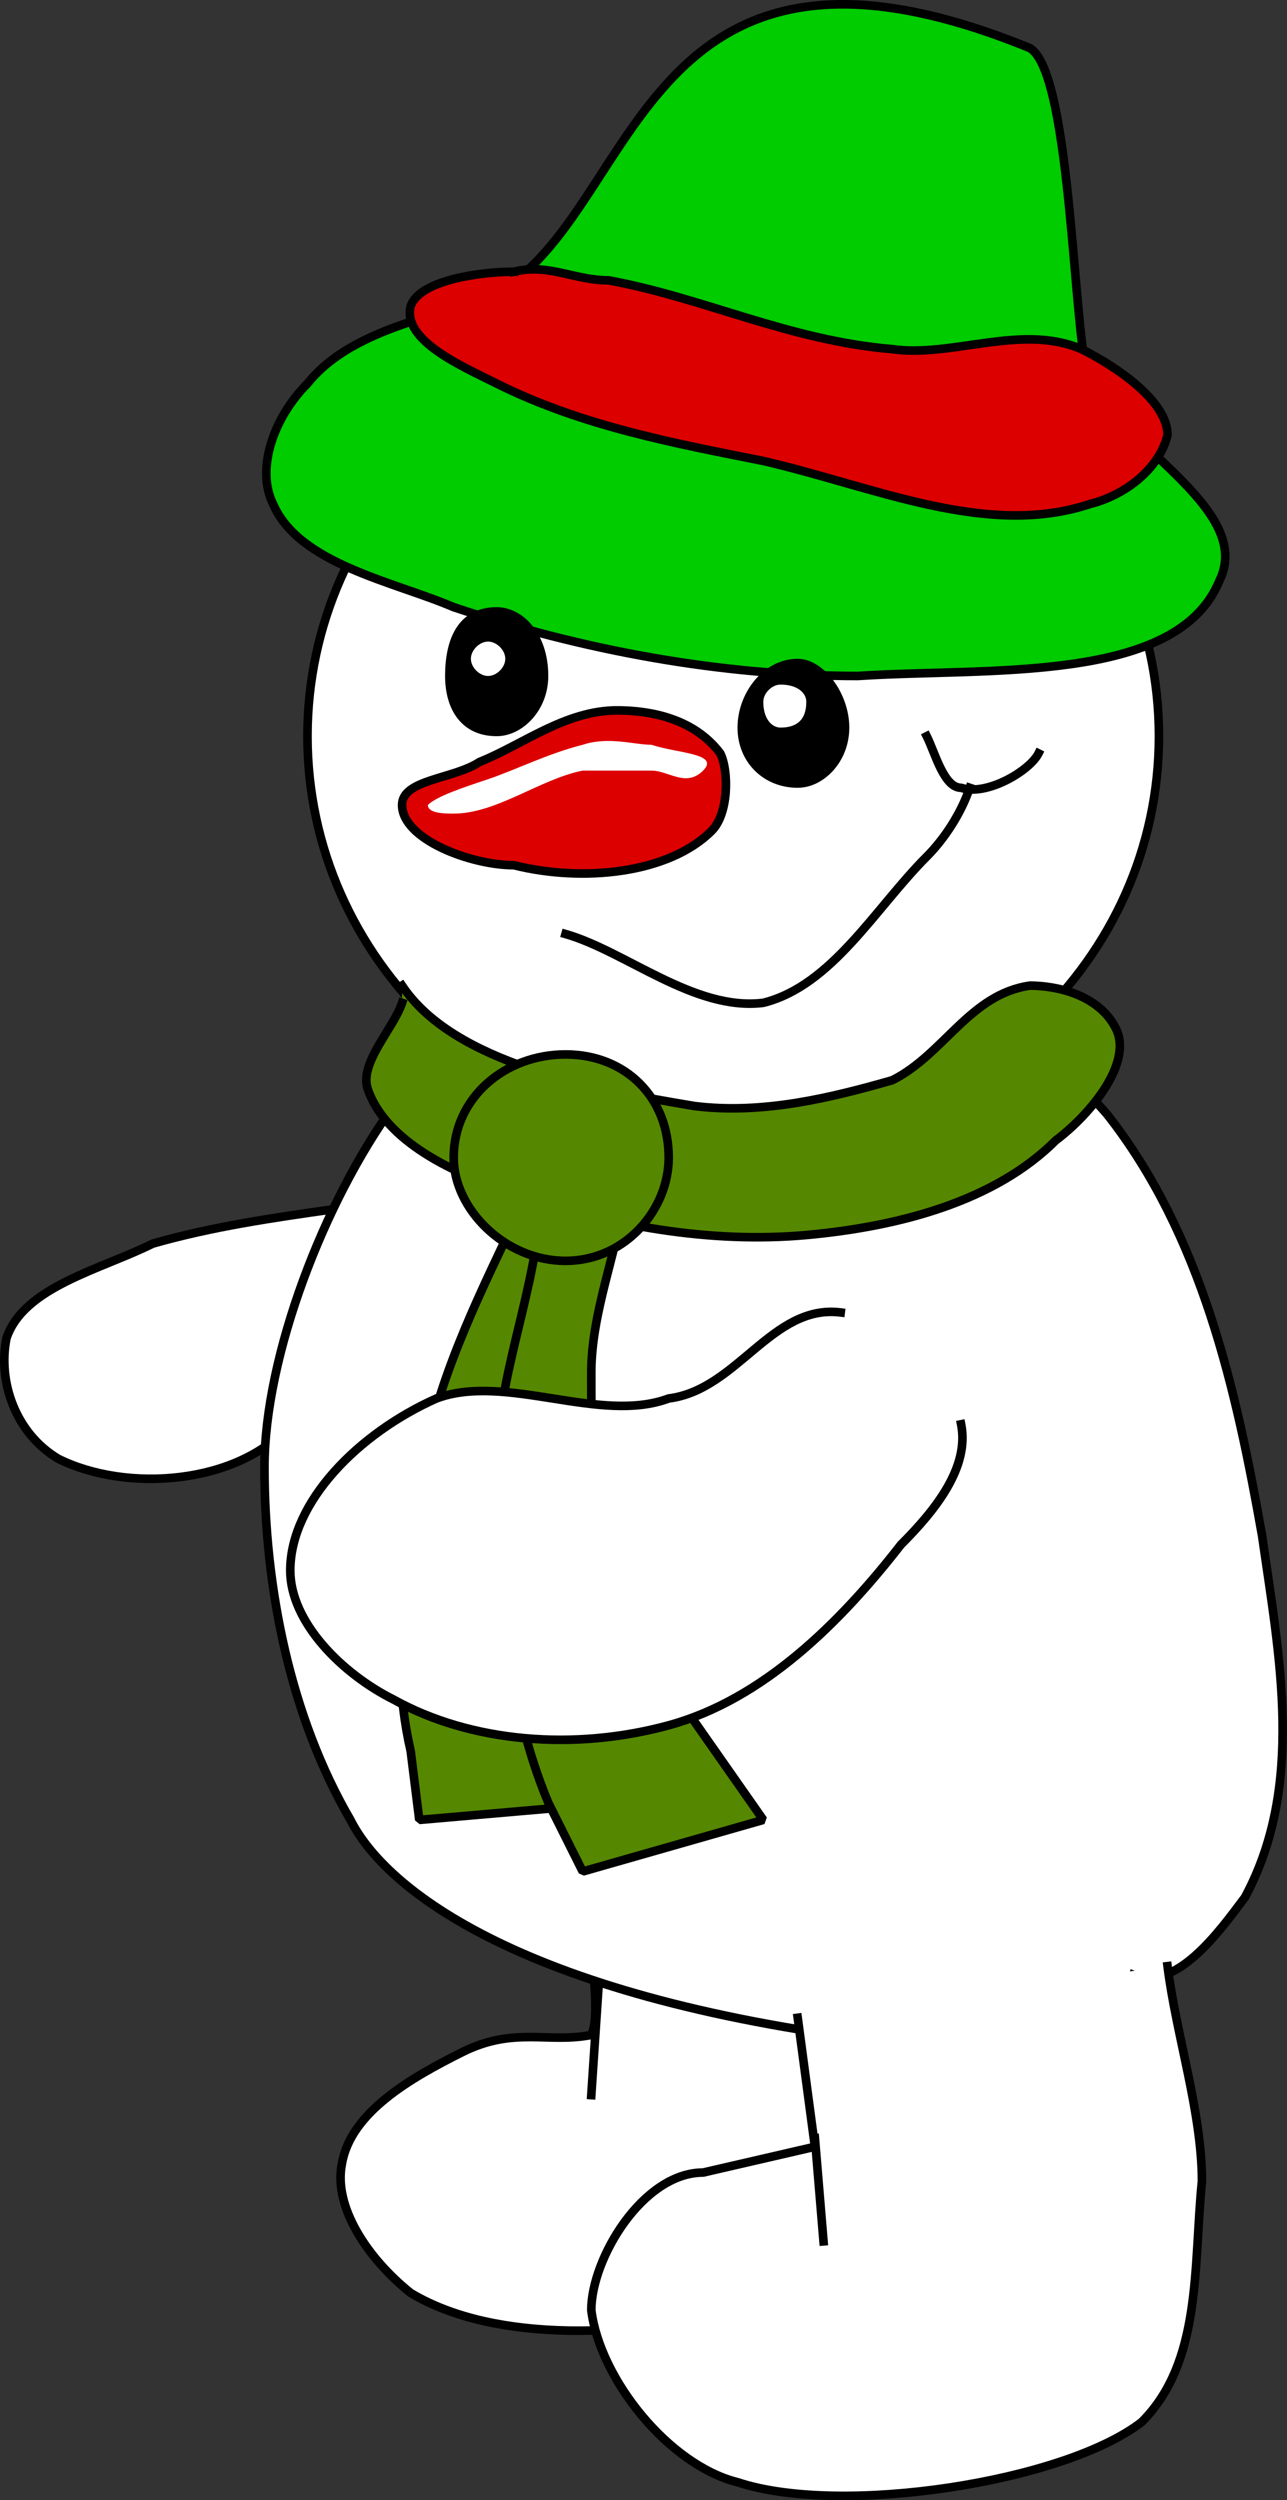
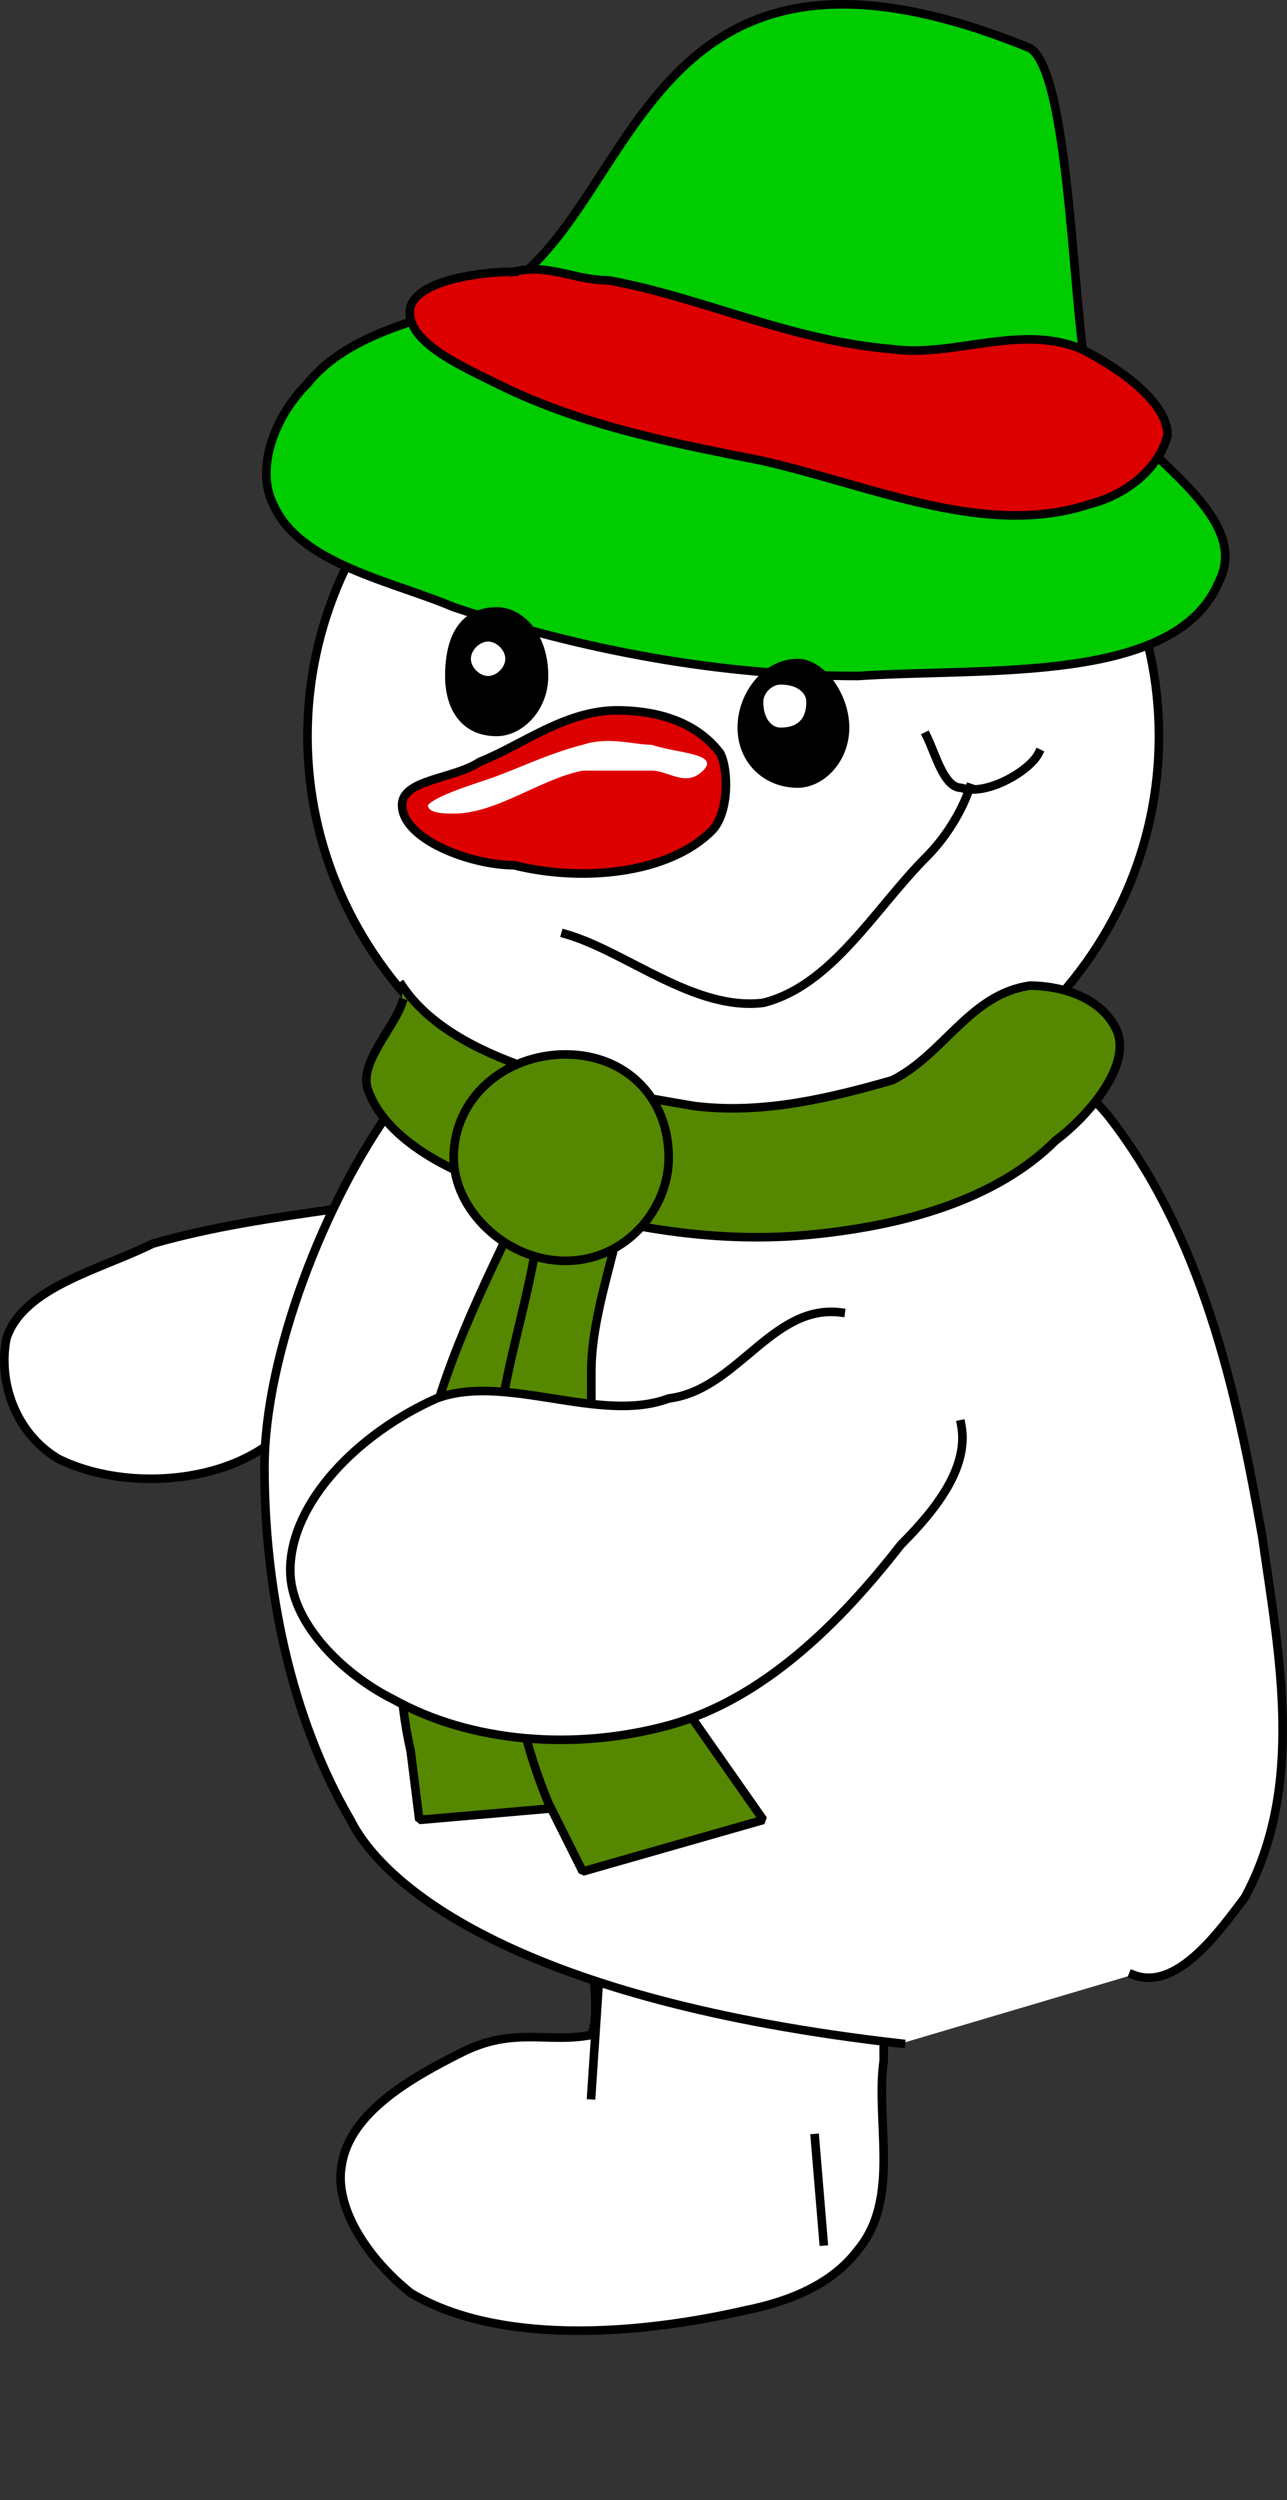
<svg xmlns="http://www.w3.org/2000/svg" width="149.642" height="290.689" version="1.2">
  <rect width="100%" height="100%" fill="#333333" stroke="none" />
  <g fill="none" fill-rule="evenodd" stroke="#000" stroke-linecap="square" stroke-linejoin="bevel" font-family="'Sans Serif'" font-size="12.5" font-weight="400">
    <path fill="#fff" stroke-linecap="butt" stroke-linejoin="miter" stroke-miterlimit="2" d="M66.751 206.594c-1 6 4 26 2 30-5 1-9-1-15 2s-13 7-14 13c-1 5 3 11 8 15 10 6 26 5 39 2 5-1 10-3 13-7 5-6 2-15 3-22v-24" vector-effect="non-scaling-stroke" />
    <path stroke-linecap="butt" stroke-linejoin="miter" stroke-miterlimit="2" d="m69.751 228.594-1 15" vector-effect="non-scaling-stroke" />
    <path fill="#fff" stroke-linecap="butt" stroke-linejoin="miter" stroke-miterlimit="2" d="M38.751 140.594c-7 1-14 2-21 4-6 3-15 5-17 11-1 5 1 11 6 14 8 4 21 3 27-4" vector-effect="non-scaling-stroke" />
    <path fill="#fff" stroke-linecap="butt" stroke-linejoin="miter" stroke-miterlimit="2" d="M104.751 237.594c-44-5-60-18-64-26-7-12-10-27-10-41 0-13 7-31 15-42 4-7 6-16 15-19 14-4 30-1 44 3 9 4 18 10 24 17 11 14 15 32 18 49 2 14 5 29-2 42-3 4-8 11-13 9" vector-effect="non-scaling-stroke" />
    <path fill="#fff" stroke-linecap="butt" stroke-linejoin="miter" stroke-miterlimit="2" d="M35.751 85.594c0 26 22 47 49 47 28 0 50-21 50-47s-22-47-50-47c-27 0-49 21-49 47" vector-effect="non-scaling-stroke" />
    <path fill="#0c0" stroke-linecap="butt" stroke-linejoin="miter" stroke-miterlimit="2" d="M53.751 35.594c-7 2-14 4-18 9-4 4-6 10-4 14 3 7 14 9 21 12 15 5 31 8 47 8 15-1 37 1 42-11 4-8-10-15-15-23-2-4-2-36-7-39-49-20-45 25-66 30" vector-effect="non-scaling-stroke" />
    <path fill="#d00" stroke-linecap="butt" stroke-linejoin="miter" stroke-miterlimit="2" d="M59.751 31.594c-4 0-11 1-12 4-1 4 6 7 10 9 10 5 21 7 31 9 13 3 26 9 38 5 4-1 8-4 9-8 0-4-6-8-10-10-7-3-15 1-22 0-12-1-22-6-33-8-4 0-7-2-11-1m12 51c-6 0-11 4-16 6-3 2-9 2-9 5 0 4 8 7 13 7 8 2 18 1 23-4 2-2 2-7 1-9-3-4-8-5-12-5" vector-effect="non-scaling-stroke" />
    <path fill="#fff" stroke="none" d="M52.751 94.594c5 0 10-4 15-5h8c2 0 4 2 6 0s-3-2-6-3c-2 0-5-1-8 0-4 1-8 3-11 4s-6 2-7 3c0 1 2 1 3 1" />
    <path fill="#000" stroke="none" d="M85.751 84.594c0 4 3 7 7 7 3 0 6-3 6-7s-3-8-6-8c-4 0-7 4-7 8m-34-6c0 4 2 7 6 7 3 0 6-3 6-7 0-5-3-8-6-8-4 0-6 3-6 8" />
    <path fill="#fff" stroke="none" d="M88.751 81.594c0 2 1 3 2 3 2 0 3-1 3-3 0-1-1-2-3-2-1 0-2 1-2 2m-34-5c0 1 1 2 2 2s2-1 2-2-1-2-2-2-2 1-2 2" />
    <path stroke-linecap="butt" stroke-linejoin="miter" stroke-miterlimit="2" d="M65.751 108.594c7 2 15 9 23 8 8-2 13-11 19-17 2-2 4-5 5-8" vector-effect="non-scaling-stroke" />
    <path stroke-linecap="butt" stroke-linejoin="miter" stroke-miterlimit="2" d="M107.751 85.594c1 2 2 6 4 6 3 1 8-2 9-4" vector-effect="non-scaling-stroke" />
-     <path fill="#fff" stroke-linecap="butt" stroke-linejoin="miter" stroke-miterlimit="2" d="M135.751 228.594c1 8 4 17 4 25-1 10 0 21-7 28-9 7-35 11-47 7-8-2-16-12-17-20 0-6 6-16 13-16l13-3-2-15" vector-effect="non-scaling-stroke" />
    <path stroke-linecap="butt" stroke-linejoin="miter" stroke-miterlimit="2" d="m94.751 248.594 1 12" vector-effect="non-scaling-stroke" />
    <path fill="#580" stroke-linecap="butt" stroke-linejoin="miter" stroke-miterlimit="2" d="M46.751 116.594c-1 3-5 7-4 10 2 6 10 10 17 12 11 4 23 6 34 5s22-4 29-11c4-3 9-9 7-13s-7-5-10-5c-7 1-10 8-16 11-7 2-15 4-23 3-12-2-28-5-34-14" vector-effect="non-scaling-stroke" />
    <path fill="#580" stroke-linecap="butt" stroke-linejoin="miter" stroke-miterlimit="2" d="M62.751 135.594c-4 9-9 18-12 28-3 13-6 27-3 40l1 8 23-2-9-22c-4-10-1-22 2-33 1-7 6-13 8-20" vector-effect="non-scaling-stroke" />
    <path fill="#580" stroke-linecap="butt" stroke-linejoin="miter" stroke-miterlimit="2" d="M62.751 141.594c-1 10-5 19-5 29 0 13 1 27 6 39l4 8 21-6-14-20c-6-9-6-21-6-32 0-7 3-14 4-21" vector-effect="non-scaling-stroke" />
    <path fill="#fff" stroke-linecap="butt" stroke-linejoin="miter" stroke-miterlimit="2" d="M97.751 152.594c-8-1-12 9-20 10-8 3-19-3-27 0-9 4-17 12-17 20 0 6 6 12 12 15 9 5 21 6 32 3s20-12 27-21c4-4 8-9 7-14" vector-effect="non-scaling-stroke" />
    <path fill="#580" stroke-linecap="butt" stroke-linejoin="miter" stroke-miterlimit="2" d="M52.751 134.594c0 6 6 12 13 12s12-6 12-12c0-7-5-12-12-12s-13 5-13 12" vector-effect="non-scaling-stroke" />
  </g>
</svg>